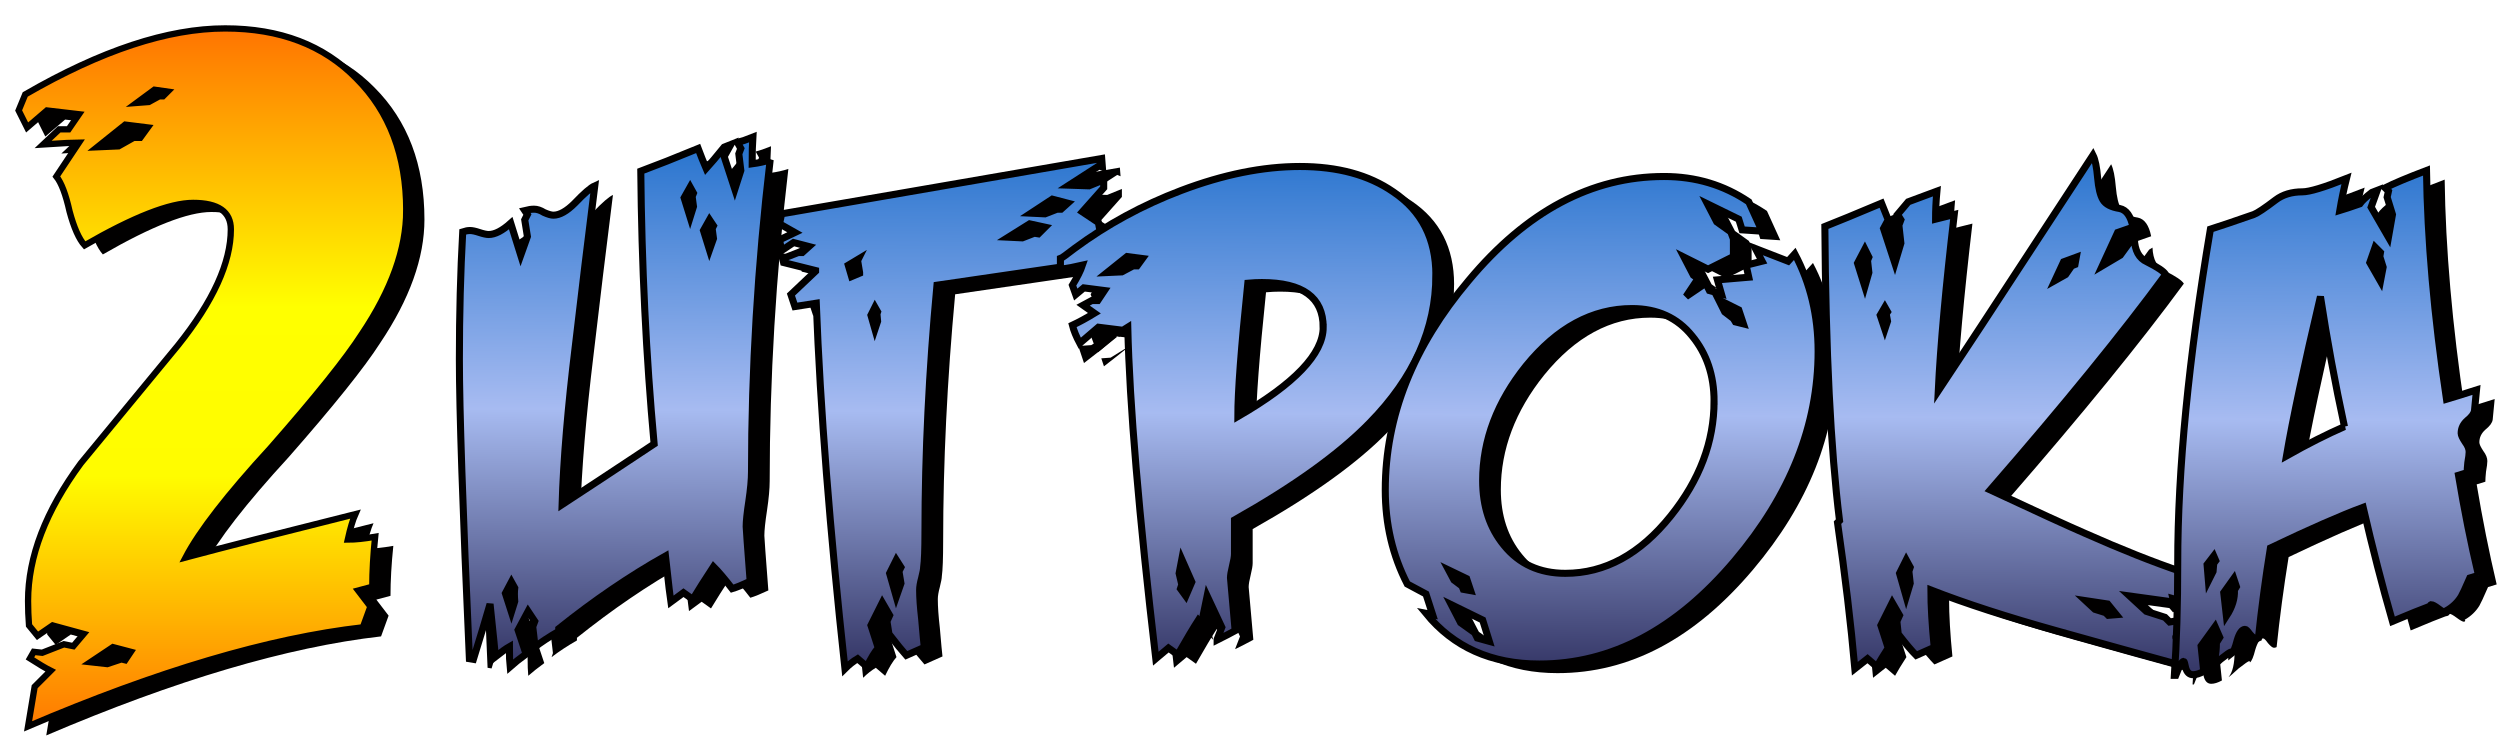
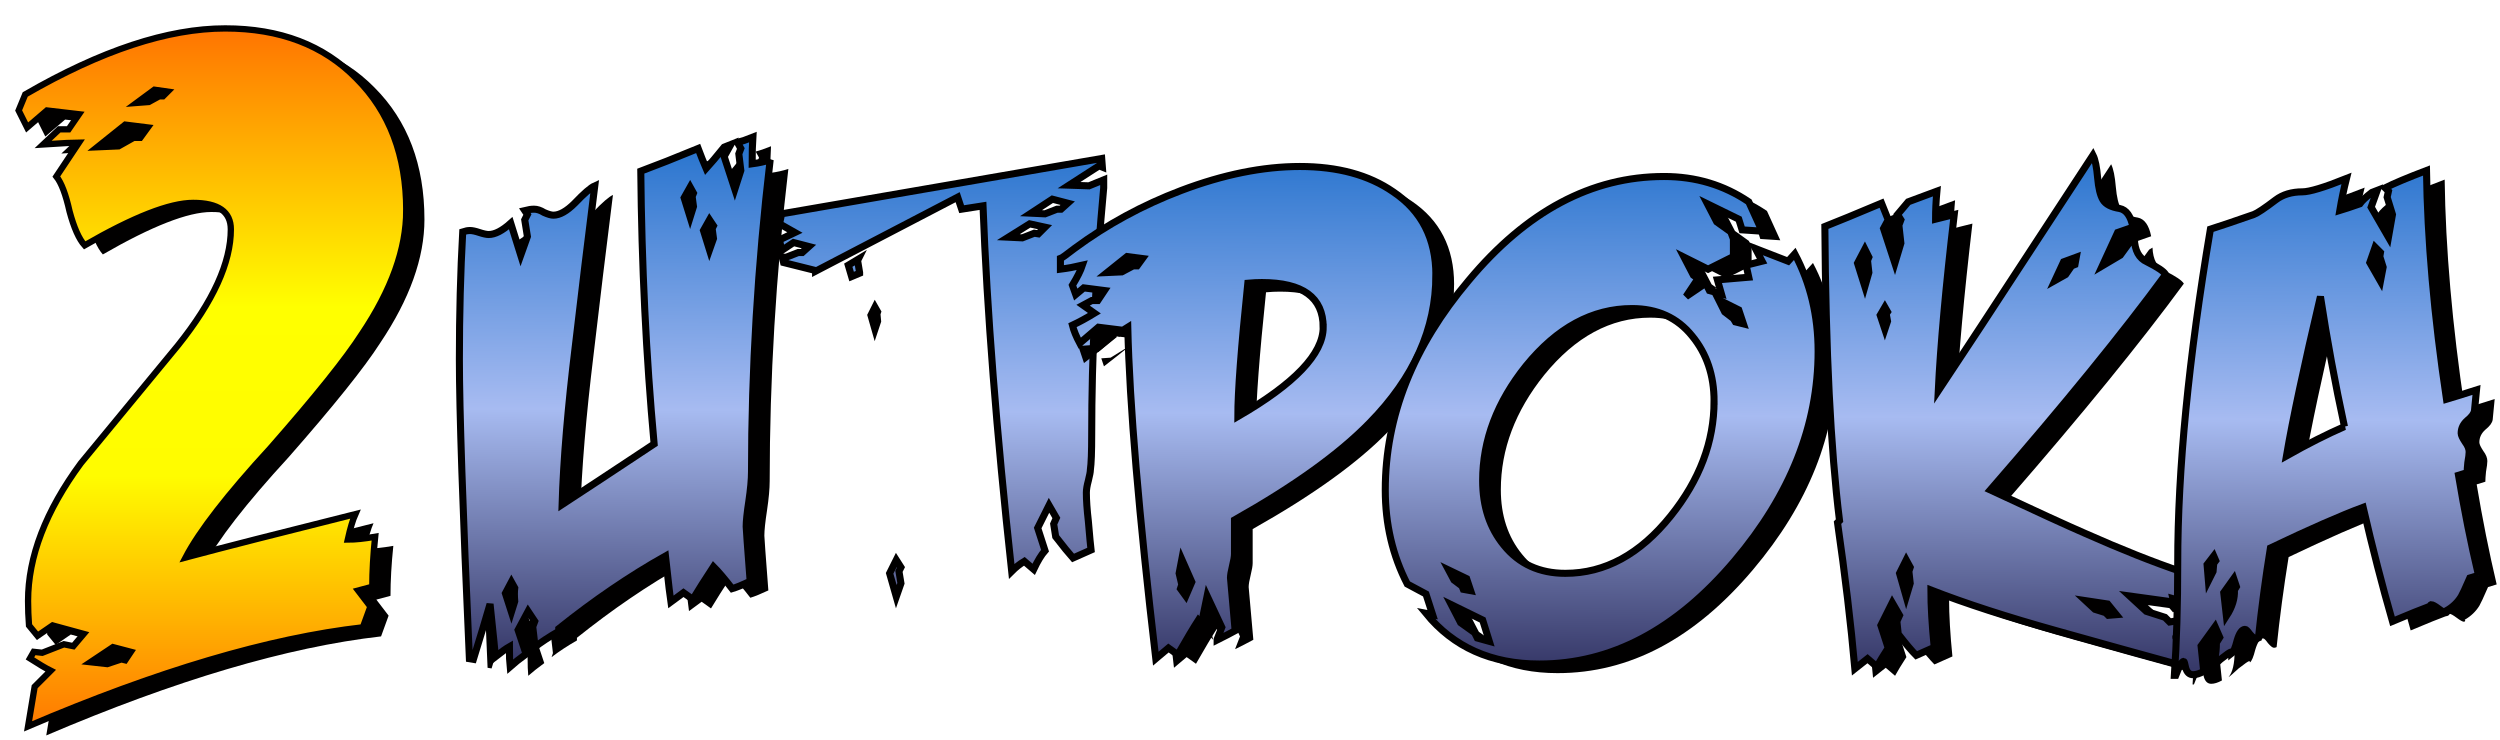
<svg xmlns="http://www.w3.org/2000/svg" xmlns:ns1="http://sodipodi.sourceforge.net/DTD/sodipodi-0.dtd" xmlns:ns2="http://www.inkscape.org/namespaces/inkscape" xmlns:xlink="http://www.w3.org/1999/xlink" height="162.671" viewBox="0 0 494.81 146.405" width="549.789" version="1.1" id="svg82" ns1:docname="auto-at2players-ru.svg" ns2:version="1.2 (dc2aedaf03, 2022-05-15)">
  <defs id="defs86">
    <linearGradient id="linearGradient1102" gradientUnits="userSpaceOnUse" x1="336.991" x2="336.991" y1="161.47" y2="57.732">
      <stop offset="0" stop-color="#373969" id="stop1096" />
      <stop offset="0.471" stop-color="#a7bbf1" id="stop1098" />
      <stop offset="1" stop-color="#2170cc" id="stop1100" />
    </linearGradient>
    <linearGradient ns2:collect="always" xlink:href="#linearGradient1102" id="linearGradient1094" x1="304.411" y1="145.737" x2="304.98" y2="52.269" gradientUnits="userSpaceOnUse" gradientTransform="matrix(1.118,0,0,1.118,-40.379,-6.824)" />
    <linearGradient ns2:collect="always" xlink:href="#linearGradient1102" id="linearGradient1828" gradientUnits="userSpaceOnUse" gradientTransform="matrix(1.118,0,0,1.118,-40.379,-6.824)" x1="304.411" y1="145.737" x2="304.98" y2="52.269" />
    <linearGradient ns2:collect="always" xlink:href="#linearGradient1102" id="linearGradient1830" gradientUnits="userSpaceOnUse" gradientTransform="matrix(1.118,0,0,1.118,-40.379,-6.824)" x1="304.411" y1="145.737" x2="304.98" y2="52.269" />
    <linearGradient ns2:collect="always" xlink:href="#linearGradient1102" id="linearGradient1832" gradientUnits="userSpaceOnUse" gradientTransform="matrix(1.118,0,0,1.118,-40.379,-6.824)" x1="304.411" y1="145.737" x2="304.98" y2="52.269" />
    <linearGradient ns2:collect="always" xlink:href="#linearGradient1102" id="linearGradient1834" gradientUnits="userSpaceOnUse" gradientTransform="matrix(1.118,0,0,1.118,-40.379,-6.824)" x1="304.411" y1="145.737" x2="304.98" y2="52.269" />
    <linearGradient ns2:collect="always" xlink:href="#linearGradient1102" id="linearGradient1836" gradientUnits="userSpaceOnUse" gradientTransform="matrix(1.118,0,0,1.118,-40.379,-6.824)" x1="304.411" y1="145.737" x2="304.98" y2="52.269" />
    <linearGradient ns2:collect="always" xlink:href="#linearGradient1102" id="linearGradient1838" gradientUnits="userSpaceOnUse" gradientTransform="matrix(1.118,0,0,1.118,-40.379,-6.824)" x1="304.411" y1="145.737" x2="304.98" y2="52.269" />
    <linearGradient ns2:collect="always" xlink:href="#a" id="linearGradient1840" gradientUnits="userSpaceOnUse" x1="336.991" y1="161.47" x2="336.991" y2="57.732" />
  </defs>
  <ns1:namedview id="namedview84" pagecolor="#505050" bordercolor="#ffffff" borderopacity="1" ns2:showpageshadow="0" ns2:pageopacity="0" ns2:pagecheckerboard="1" ns2:deskcolor="#505050" showgrid="false" ns2:zoom="2.0182771" ns2:cx="85.964411" ns2:cy="73.825345" ns2:window-width="1920" ns2:window-height="1017" ns2:window-x="-8" ns2:window-y="-8" ns2:window-maximized="1" ns2:current-layer="svg82" />
  <linearGradient id="a" gradientUnits="userSpaceOnUse" x1="336.991" x2="336.991" y1="161.47" y2="57.732">
    <stop offset="0" stop-color="#373969" id="stop2" />
    <stop offset=".437" stop-color="#a7bbf1" id="stop4" />
    <stop offset="1" stop-color="#2170cc" id="stop6" />
  </linearGradient>
  <filter id="b" color-interpolation-filters="sRGB" height="1.062" width="1.011" x="-0.002" y="-0.01">
    <feGaussianBlur in="SourceGraphic" result="blur" stdDeviation=".926" id="feGaussianBlur9" />
    <feDiffuseLighting result="diffuse" surfaceScale="10" id="feDiffuseLighting13">
      <feDistantLight azimuth="236" elevation="13" id="feDistantLight11" />
    </feDiffuseLighting>
    <feComposite in="diffuse" in2="diffuse" k1="1" operator="arithmetic" result="composite1" id="feComposite15" k2="0" k3="0" k4="0" />
    <feComposite in="composite1" in2="SourceGraphic" k1="1" k3="1" operator="arithmetic" result="fbSourceGraphic" id="feComposite17" k2="0" k4="0" />
    <feColorMatrix in="fbSourceGraphic" result="fbSourceGraphicAlpha" values="0 0 0 -1 0 0 0 0 -1 0 0 0 0 -1 0 0 0 0 1 0" id="feColorMatrix19" />
    <feFlood result="flood" id="feFlood21" />
    <feComposite in="flood" in2="fbSourceGraphic" operator="in" result="composite1" id="feComposite23" />
    <feGaussianBlur in="composite1" result="blur" id="feGaussianBlur25" />
    <feOffset dx="3" dy="5" result="offset" id="feOffset27" />
    <feComposite in="fbSourceGraphic" in2="offset" result="composite2" id="feComposite29" />
  </filter>
  <filter id="d" color-interpolation-filters="sRGB" height="1.047" width="1.054" x="-0.009" y="-0.005">
    <feGaussianBlur in="SourceGraphic" result="blur" stdDeviation=".926" id="feGaussianBlur32" />
    <feDiffuseLighting result="diffuse" surfaceScale="10" id="feDiffuseLighting36">
      <feDistantLight azimuth="236" elevation="13" id="feDistantLight34" />
    </feDiffuseLighting>
    <feComposite in="diffuse" in2="diffuse" k1="1" operator="arithmetic" result="composite1" id="feComposite38" k2="0" k3="0" k4="0" />
    <feComposite in="composite1" in2="SourceGraphic" k1="1" k3="1" operator="arithmetic" result="fbSourceGraphic" id="feComposite40" k2="0" k4="0" />
    <feColorMatrix in="fbSourceGraphic" result="fbSourceGraphicAlpha" values="0 0 0 -1 0 0 0 0 -1 0 0 0 0 -1 0 0 0 0 1 0" id="feColorMatrix42" />
    <feFlood result="flood" id="feFlood44" />
    <feComposite in="flood" in2="fbSourceGraphic" operator="in" result="composite1" id="feComposite46" />
    <feGaussianBlur in="composite1" result="blur" id="feGaussianBlur48" />
    <feOffset dx="3" dy="5" result="offset" id="feOffset50" />
    <feComposite in="fbSourceGraphic" in2="offset" result="composite2" id="feComposite52" />
  </filter>
  <linearGradient id="c" gradientUnits="userSpaceOnUse" x1="46.776" x2="46.776" y1="168.274" y2="30.929">
    <stop offset="0" stop-color="#ff7a01" id="stop55" />
    <stop offset=".359" stop-color="#fffc00" id="stop57" />
    <stop offset=".603" stop-color="#ff0" id="stop59" />
    <stop offset="1" stop-color="#ff7501" id="stop61" />
  </linearGradient>
  <g stroke="#010000" stroke-width="1.25" id="g80" transform="translate(1.437,-0.422)" style="fill:#010000;fill-opacity:1;stroke:none">
    <g fill="url(#a)" filter="url(#b)" transform="translate(1.075,-27.52)" id="g76" style="display:inline;fill:#010000;fill-opacity:1;fill-rule:evenodd;stroke:none">
      <g aria-label="Игрока" id="text446" style="font-size:135.173px;line-height:1.25;font-family:'Feast of Flesh BB(RUS BY LYAJKA';-inkscape-font-specification:'Feast of Flesh BB(RUS BY LYAJKA';letter-spacing:4.5px;display:inline;fill:#010000;fill-opacity:1;fill-rule:evenodd;stroke:none">
        <path d="m 150.523,56.375 q -3.696,31.417 -3.696,61.778 0,2.244 -0.528,5.808 -0.528,3.432 -0.528,5.016 0,0.528 0.792,10.824 -2.244,1.056 -3.564,1.452 -2.244,-2.904 -3.696,-4.356 -2.508,3.828 -4.092,6.468 l -1.848,-1.32 -2.508,1.848 q -0.132,-0.792 -1.056,-9.108 -10.56,5.94 -21.121,14.389 v 0.528 q -2.772,1.584 -5.016,3.3 l 0.264,-0.792 -0.396,-3.432 0.396,-1.056 -1.32,-1.98 -1.98,3.696 1.584,4.752 q -1.98,1.452 -3.168,2.508 -0.132,-1.188 -0.132,-3.96 -0.924,0.528 -2.772,1.98 0,-0.396 -1.056,-10.428 -1.056,3.696 -3.3,10.956 l -0.792,-0.132 q -1.98,-44.354 -1.98,-59.27 0,-13.332 0.66,-25.213 0.792,-0.264 1.452,-0.264 0.66,0 1.848,0.396 1.188,0.396 1.848,0.396 1.848,0 4.356,-2.244 l 1.98,6.336 1.32,-3.696 -0.528,-3.3 0.528,-1.056 -0.528,-0.792 q 1.056,-0.264 1.848,-0.264 0.924,0 1.98,0.66 1.188,0.528 1.848,0.528 1.848,0 4.224,-2.376 2.772,-2.904 3.96,-3.432 -1.98,15.709 -3.828,31.549 -2.244,18.349 -2.64,31.549 6.072,-3.96 18.217,-12.012 -2.376,-26.005 -2.64,-53.99 4.62,-1.716 11.352,-4.488 0.792,2.112 1.584,3.96 1.32,-1.452 3.564,-4.224 l 1.32,-0.528 -1.32,2.376 2.112,6.468 1.188,-3.696 -0.396,-3.3 0.396,-1.056 -0.66,-1.188 q 1.056,-0.264 3.036,-1.056 -0.132,1.98 -0.132,5.28 1.98,-0.264 3.564,-0.792 z m -15.181,9.24 -0.264,-1.98 0.264,-0.66 -0.66,-1.188 -1.188,2.112 1.188,3.828 z m 3.96,6.336 -0.264,-1.98 0.264,-0.528 -0.792,-1.188 -1.188,2.112 1.188,3.828 z m -39.337,71.811 q -0.132,-1.584 0,-2.64 l -0.66,-1.188 -1.188,2.244 1.188,3.696 z" id="path1755" style="fill:#010000;fill-opacity:1;fill-rule:evenodd;stroke:none" />
-         <path d="m 168.224,78.816 v -0.132 l -0.396,-2.376 0.132,-0.264 -1.98,1.188 0.66,2.244 z m 35.377,-7.788 1.32,-1.32 -3.036,-0.66 -4.224,2.64 2.772,0.132 2.376,-0.924 z m 4.488,-4.884 1.32,-1.188 -3.036,-0.792 -4.224,2.772 2.772,0.132 2.376,-0.924 z m -31.681,74.055 -0.396,-2.376 0.396,-0.792 -0.924,-1.452 -1.32,2.64 1.32,4.62 z m -4.62,-51.878 -0.132,-1.452 0.132,-0.396 -0.528,-0.924 -0.792,1.584 0.792,2.772 z M 159.511,78.42 v -0.132 l -6.336,-1.584 -0.264,-1.056 h 0.792 l 2.376,-0.924 h 0.792 l 1.32,-1.188 -3.036,-0.792 -2.376,1.584 -0.396,-2.112 3.036,-1.452 -3.036,-1.716 0.396,-1.98 63.362,-10.956 0.132,1.716 -0.66,-0.264 -5.94,3.828 3.96,0.132 2.904,-1.188 v 1.584 l -4.224,4.752 3.168,2.112 1.452,7.524 -33.397,4.884 q -2.376,25.477 -2.376,48.842 0,5.148 -0.264,6.996 0,0.528 -0.396,2.112 -0.396,1.452 -0.396,2.376 0,2.244 0.396,5.676 0.396,4.62 0.528,5.676 -1.188,0.528 -3.564,1.584 -1.188,-1.32 -3.432,-4.224 l -0.396,-2.508 0.528,-1.188 -1.452,-2.508 -2.244,4.488 1.452,4.488 q -1.056,1.188 -2.244,3.696 l -1.848,-1.584 q -1.32,0.792 -2.508,1.98 -4.488,-41.186 -5.676,-72.339 l -4.224,0.66 -0.792,-2.376 z" id="path1757" style="fill:#010000;fill-opacity:1;fill-rule:evenodd;stroke:none" />
        <path d="m 282.288,79.212 q 0,-10.824 -8.448,-16.501 -7.26,-5.016 -18.481,-5.016 -10.956,0 -23.497,4.752 -11.484,4.356 -21.121,11.484 -2.376,1.848 -2.772,1.98 v 2.112 q 2.112,-0.264 4.356,-0.792 -0.528,1.584 -1.98,3.96 l 0.66,1.848 1.584,-1.32 4.092,0.528 -1.32,1.98 h -1.188 l -1.716,0.924 2.244,1.584 q -2.376,1.452 -4.356,2.376 0.396,1.584 1.452,3.564 l 3.696,-3.168 4.224,0.528 -0.528,0.792 2.112,-1.32 q 0.528,22.837 5.544,65.606 l 2.508,-2.112 1.848,1.32 q 2.64,-4.62 4.092,-6.864 l 1.584,1.584 -0.66,-2.508 0.792,-3.828 2.904,6.204 -0.924,2.376 v 0.132 q 2.376,-1.188 3.564,-1.848 -0.924,-10.296 -0.924,-10.428 0,-0.792 0.396,-2.376 0.396,-1.584 0.396,-2.376 v -6.732 q 17.821,-10.032 26.797,-19.273 13.068,-13.332 13.068,-29.173 z m -65.21,12.804 -2.772,1.716 -1.848,0.132 0.528,1.584 q 2.904,-2.244 4.356,-3.432 z m 42.902,-2.508 q 0,7.92 -16.897,17.689 0,-7.392 1.98,-26.401 1.452,-0.132 2.772,-0.132 12.144,0 12.144,8.844 z M 223.15,77.364 h -0.792 l -2.244,1.188 -2.904,0.132 3.96,-3.168 3.036,0.396 z m 9.636,65.342 -1.056,-1.452 0.264,-0.792 -0.528,-2.244 0.528,-2.772 1.98,4.488 z" id="path1759" style="fill:#010000;fill-opacity:1;fill-rule:evenodd;stroke:none" />
        <path d="m 357.938,94.261 q 0,21.913 -16.501,41.45 -17.293,20.461 -38.677,20.461 -14.257,0 -22.441,-10.032 l 1.32,0.264 -1.32,-4.092 -3.696,-1.98 q -4.356,-8.448 -4.356,-18.613 0,-21.913 16.501,-41.45 17.161,-20.593 38.677,-20.593 9.372,0 16.765,5.016 l 2.64,5.808 -3.96,-0.264 -0.66,-2.112 -6.204,-3.036 1.848,3.564 2.772,1.98 0.396,1.056 h 0.132 v 3.828 l -5.016,2.508 -4.752,-2.376 1.848,3.564 0.924,0.66 -2.376,3.564 3.696,-2.508 0.396,0.264 0.528,1.056 2.376,0.66 -0.792,-2.772 6.204,-0.528 -0.528,-2.376 3.168,-0.792 -1.32,-2.508 6.468,2.508 1.32,-1.452 q 4.62,8.712 4.62,19.273 z m -14.785,-5.412 -0.924,-2.772 -3.96,-1.98 1.188,2.376 1.716,1.32 0.396,0.66 z m -5.808,15.313 q 0,-7.656 -4.356,-12.936 -4.356,-5.412 -11.88,-5.412 -11.748,0 -20.989,11.352 -8.58,10.692 -8.58,22.705 0,7.656 4.224,12.804 4.488,5.544 12.144,5.544 11.748,0 20.857,-11.352 8.58,-10.692 8.58,-22.705 z m -48.182,37.489 -0.792,-2.376 -3.564,-1.716 1.056,1.98 1.584,1.188 0.264,0.66 z m 3.696,10.032 -1.32,-4.224 -6.204,-3.036 1.848,3.564 2.772,1.98 0.528,1.056 z" id="path1761" style="fill:#010000;fill-opacity:1;fill-rule:evenodd;stroke:none" />
        <path d="m 430.553,143.894 -2.376,-0.66 0.528,2.244 -1.452,-1.716 -7.656,-1.056 3.3,3.036 3.696,1.188 0.924,0.924 1.584,-0.264 0.66,3.432 q -0.66,-0.264 -0.924,-0.264 -0.264,0 0.132,0.528 1.32,1.32 1.32,1.452 0,0 -0.924,-0.264 l 0.924,4.092 q -12.54,-3.432 -25.213,-6.996 -14.653,-4.092 -24.817,-8.052 0,4.752 0.66,11.352 l -3.564,1.584 q -1.32,-1.32 -3.564,-4.224 l -0.264,-2.508 0.528,-1.188 -1.452,-2.508 -2.244,4.488 1.452,4.488 q -1.452,2.244 -2.244,3.696 l -1.848,-1.584 -2.508,1.98 q -1.188,-13.332 -3.432,-28.909 l 0.396,-0.396 q -2.64,-21.253 -2.904,-58.214 3.696,-1.452 11.22,-4.62 l 1.32,3.3 -0.924,1.716 2.244,6.864 1.188,-3.96 -0.396,-3.564 0.396,-1.056 -0.66,-1.056 2.112,-2.508 q 3.564,-1.32 5.676,-2.112 -0.264,2.904 -0.264,5.544 l 3.696,-0.924 q -2.508,21.385 -3.168,34.981 1.716,-2.508 30.625,-46.73 0.66,1.32 0.924,4.488 0.264,3.036 1.056,4.356 0.792,1.32 3.3,1.716 1.98,0.396 2.64,3.696 l -3.036,1.056 -3.036,6.6 3.564,-2.112 2.112,-2.904 0.66,-0.396 q 0.132,3.564 2.508,4.62 3.168,1.584 3.696,2.508 -12.672,17.293 -34.717,42.638 13.861,6.468 18.745,8.58 10.692,4.752 19.273,7.656 0,3.3 0.528,5.94 z m -21.517,-68.247 -2.508,0.924 -1.716,3.696 2.112,-1.188 1.188,-1.716 0.66,-0.264 z m -41.054,3.036 -0.264,-2.376 0.264,-0.66 -0.792,-1.584 -1.452,2.772 1.452,4.62 z m 3.696,9.636 -0.264,-1.452 0.264,-0.396 -0.528,-0.924 -0.924,1.584 0.924,2.772 z m 45.278,58.082 -1.716,-2.112 -4.356,-0.66 1.848,1.716 2.112,0.66 0.528,0.528 z m -40.79,-6.204 -0.264,-2.376 0.264,-0.792 -0.792,-1.452 -1.32,2.64 1.32,4.62 z" id="path1763" style="fill:#010000;fill-opacity:1;fill-rule:evenodd;stroke:none" />
        <path d="m 488.647,138.614 -1.716,0.528 q -1.32,3.036 -1.716,3.696 -1.056,1.716 -2.904,2.772 0.264,0.264 -0.132,0.396 -0.396,0 -1.452,-0.792 -1.056,-0.792 -1.452,-0.792 -0.264,0.132 -0.132,0.264 -2.508,0.924 -7.524,3.036 -3.036,-10.56 -5.808,-22.573 -6.732,2.508 -18.349,8.052 -1.452,8.976 -2.376,17.821 -0.264,0.132 -0.528,0.132 -0.396,0 -1.188,-0.924 -0.66,-0.924 -0.924,-0.924 -0.924,0 -1.584,2.244 -0.528,2.112 -1.056,2.508 0,-0.264 -0.132,-0.264 -0.264,0 -2.112,1.452 -1.716,1.584 -1.98,1.716 1.188,-1.452 1.188,-5.016 l 0.66,-1.056 -0.924,-2.112 -2.772,3.828 0.528,5.016 q -1.188,0.66 -2.112,0.66 -1.056,0 -1.452,-1.32 -0.264,-1.32 -0.396,-1.32 -0.528,0 -1.584,2.772 h -0.264 q 0.66,-9.768 0.66,-22.177 0,-27.721 6.468,-66.134 2.904,-0.924 8.58,-2.904 1.056,-0.396 4.356,-2.904 2.112,-1.584 5.28,-1.584 2.112,0 8.712,-2.64 -0.792,3.168 -1.32,6.336 1.32,-0.396 3.96,-1.32 0.66,-0.924 2.376,-2.244 0.396,-0.132 1.056,-0.396 l -1.188,3.3 3.432,5.94 0.792,-4.488 -1.056,-3.432 0.264,-1.188 -0.66,-0.66 q 2.64,-1.32 8.184,-3.432 0.264,20.461 3.96,45.278 2.244,-0.66 5.94,-1.848 -0.132,1.32 -0.396,4.092 -0.132,0.924 -1.452,1.98 -1.188,1.056 -1.188,2.508 0,0.528 0.792,1.716 0.792,1.056 0.792,1.98 0,0.66 -0.264,2.112 -0.132,1.32 -0.132,1.98 l -1.716,0.528 q 1.716,10.296 3.96,19.801 z m -18.877,-60.986 -0.66,-2.112 0.132,-0.792 -1.056,-1.056 -1.056,3.036 2.112,3.696 z m -7.656,31.549 q -2.772,-12.804 -4.752,-25.741 -4.884,20.725 -6.732,31.549 6.336,-3.564 11.484,-5.808 z m -25.477,26.533 -0.396,-0.924 -1.32,1.716 0.264,3.168 0.924,-1.848 0.132,-1.584 z m 4.092,5.148 -0.528,-1.584 -1.98,2.772 0.528,4.62 q 1.716,-2.64 1.584,-5.148 z" id="path1765" style="fill:#010000;fill-opacity:1;fill-rule:evenodd;stroke:none" />
      </g>
    </g>
    <path d="m 78.494,66.394 q 0,11.387 -8.774,24.454 -4.666,7.28 -18.106,22.586 -12.694,13.814 -16.8,21.654 11.2,-2.987 33.6,-8.587 -0.747,1.68 -1.494,5.04 2.24,0 5.414,-0.56 -0.56,5.413 -0.56,9.893 l -2.8,0.747 2.426,3.173 -1.493,4.107 q -27.813,3.174 -66.267,19.6 l 1.307,-7.84 3.173,-3.173 q -1.493,-0.747 -4.107,-2.427 l 0.747,-1.306 1.68,0.186 4.293,-1.68 1.867,0.374 2.053,-2.427 -6.16,-1.68 -2.986,2.053 -1.68,-2.053 q -0.187,-2.427 -0.187,-4.854 0,-13.066 10.453,-27.253 9.52,-11.573 19.227,-23.333 10.454,-13.067 10.454,-22.96 0,-5.227 -7.467,-5.227 -6.907,0 -21.467,8.4 -1.68,-1.867 -2.987,-6.72 -1.12,-5.04 -2.613,-6.907 l 4.48,-6.72 q -1.307,0 -7.093,0.374 L 9.8,50.34 h 1.867 l 2.053,-2.987 -6.347,-0.746 -3.92,3.36 -1.68,-3.36 1.307,-3.174 q 22.587,-13.066 39.574,-13.066 16.24,0 25.946,9.893 9.894,9.893 9.894,26.133 z m -47.227,-23.52 -2.614,-0.373 -3.546,2.613 2.426,-0.186 2.054,-1.12 h 0.746 z m -3.92,7.094 -4.48,-0.56 -5.6,4.48 4.293,-0.187 2.987,-1.68 h 1.306 z m -3.36,103.787 -3.547,-0.934 -4.48,2.987 3.36,0.373 2.8,-0.933 0.747,0.187 z" fill="url(#c)" filter="url(#d)" transform="translate(1.075,-27.52)" id="path78" style="display:inline;fill:#010000;fill-opacity:1;fill-rule:evenodd;stroke:none" />
  </g>
  <g stroke="#010000" stroke-width="1.25" id="g888" transform="translate(-2.163,-2.222)" style="display:inline">
    <g fill="url(#a)" filter="url(#b)" transform="translate(1.075,-27.52)" id="g884" style="display:inline;fill:url(#linearGradient1840);stroke-width:1.25;stroke-dasharray:none">
      <g aria-label="Игрока" id="g882" style="font-size:135.173px;line-height:1.25;font-family:'Feast of Flesh BB(RUS BY LYAJKA';-inkscape-font-specification:'Feast of Flesh BB(RUS BY LYAJKA';letter-spacing:4.5px;display:inline;fill:url(#linearGradient1094);stroke-width:1.397">
        <path d="m 150.523,56.375 q -3.696,31.417 -3.696,61.778 0,2.244 -0.528,5.808 -0.528,3.432 -0.528,5.016 0,0.528 0.792,10.824 -2.244,1.056 -3.564,1.452 -2.244,-2.904 -3.696,-4.356 -2.508,3.828 -4.092,6.468 l -1.848,-1.32 -2.508,1.848 q -0.132,-0.792 -1.056,-9.108 -10.56,5.94 -21.121,14.389 v 0.528 q -2.772,1.584 -5.016,3.3 l 0.264,-0.792 -0.396,-3.432 0.396,-1.056 -1.32,-1.98 -1.98,3.696 1.584,4.752 q -1.98,1.452 -3.168,2.508 -0.132,-1.188 -0.132,-3.96 -0.924,0.528 -2.772,1.98 0,-0.396 -1.056,-10.428 -1.056,3.696 -3.3,10.956 l -0.792,-0.132 q -1.98,-44.354 -1.98,-59.27 0,-13.332 0.66,-25.213 0.792,-0.264 1.452,-0.264 0.66,0 1.848,0.396 1.188,0.396 1.848,0.396 1.848,0 4.356,-2.244 l 1.98,6.336 1.32,-3.696 -0.528,-3.3 0.528,-1.056 -0.528,-0.792 q 1.056,-0.264 1.848,-0.264 0.924,0 1.98,0.66 1.188,0.528 1.848,0.528 1.848,0 4.224,-2.376 2.772,-2.904 3.96,-3.432 -1.98,15.709 -3.828,31.549 -2.244,18.349 -2.64,31.549 6.072,-3.96 18.217,-12.012 -2.376,-26.005 -2.64,-53.99 4.62,-1.716 11.352,-4.488 0.792,2.112 1.584,3.96 1.32,-1.452 3.564,-4.224 l 1.32,-0.528 -1.32,2.376 2.112,6.468 1.188,-3.696 -0.396,-3.3 0.396,-1.056 -0.66,-1.188 q 1.056,-0.264 3.036,-1.056 -0.132,1.98 -0.132,5.28 1.98,-0.264 3.564,-0.792 z m -15.181,9.24 -0.264,-1.98 0.264,-0.66 -0.66,-1.188 -1.188,2.112 1.188,3.828 z m 3.96,6.336 -0.264,-1.98 0.264,-0.528 -0.792,-1.188 -1.188,2.112 1.188,3.828 z m -39.337,71.811 q -0.132,-1.584 0,-2.64 l -0.66,-1.188 -1.188,2.244 1.188,3.696 z" id="path870" style="fill:url(#linearGradient1828)" />
-         <path d="m 168.224,78.816 v -0.132 l -0.396,-2.376 0.132,-0.264 -1.98,1.188 0.66,2.244 z m 35.377,-7.788 1.32,-1.32 -3.036,-0.66 -4.224,2.64 2.772,0.132 2.376,-0.924 z m 4.488,-4.884 1.32,-1.188 -3.036,-0.792 -4.224,2.772 2.772,0.132 2.376,-0.924 z m -31.681,74.055 -0.396,-2.376 0.396,-0.792 -0.924,-1.452 -1.32,2.64 1.32,4.62 z m -4.62,-51.878 -0.132,-1.452 0.132,-0.396 -0.528,-0.924 -0.792,1.584 0.792,2.772 z M 159.511,78.42 v -0.132 l -6.336,-1.584 -0.264,-1.056 h 0.792 l 2.376,-0.924 h 0.792 l 1.32,-1.188 -3.036,-0.792 -2.376,1.584 -0.396,-2.112 3.036,-1.452 -3.036,-1.716 0.396,-1.98 63.362,-10.956 0.132,1.716 -0.66,-0.264 -5.94,3.828 3.96,0.132 2.904,-1.188 v 1.584 l -4.224,4.752 3.168,2.112 1.452,7.524 -33.397,4.884 q -2.376,25.477 -2.376,48.842 0,5.148 -0.264,6.996 0,0.528 -0.396,2.112 -0.396,1.452 -0.396,2.376 0,2.244 0.396,5.676 0.396,4.62 0.528,5.676 -1.188,0.528 -3.564,1.584 -1.188,-1.32 -3.432,-4.224 l -0.396,-2.508 0.528,-1.188 -1.452,-2.508 -2.244,4.488 1.452,4.488 q -1.056,1.188 -2.244,3.696 l -1.848,-1.584 q -1.32,0.792 -2.508,1.98 -4.488,-41.186 -5.676,-72.339 l -4.224,0.66 -0.792,-2.376 z" id="path872" style="fill:url(#linearGradient1830)" />
+         <path d="m 168.224,78.816 v -0.132 l -0.396,-2.376 0.132,-0.264 -1.98,1.188 0.66,2.244 z m 35.377,-7.788 1.32,-1.32 -3.036,-0.66 -4.224,2.64 2.772,0.132 2.376,-0.924 z m 4.488,-4.884 1.32,-1.188 -3.036,-0.792 -4.224,2.772 2.772,0.132 2.376,-0.924 z m -31.681,74.055 -0.396,-2.376 0.396,-0.792 -0.924,-1.452 -1.32,2.64 1.32,4.62 z m -4.62,-51.878 -0.132,-1.452 0.132,-0.396 -0.528,-0.924 -0.792,1.584 0.792,2.772 z M 159.511,78.42 v -0.132 l -6.336,-1.584 -0.264,-1.056 h 0.792 l 2.376,-0.924 h 0.792 l 1.32,-1.188 -3.036,-0.792 -2.376,1.584 -0.396,-2.112 3.036,-1.452 -3.036,-1.716 0.396,-1.98 63.362,-10.956 0.132,1.716 -0.66,-0.264 -5.94,3.828 3.96,0.132 2.904,-1.188 v 1.584 q -2.376,25.477 -2.376,48.842 0,5.148 -0.264,6.996 0,0.528 -0.396,2.112 -0.396,1.452 -0.396,2.376 0,2.244 0.396,5.676 0.396,4.62 0.528,5.676 -1.188,0.528 -3.564,1.584 -1.188,-1.32 -3.432,-4.224 l -0.396,-2.508 0.528,-1.188 -1.452,-2.508 -2.244,4.488 1.452,4.488 q -1.056,1.188 -2.244,3.696 l -1.848,-1.584 q -1.32,0.792 -2.508,1.98 -4.488,-41.186 -5.676,-72.339 l -4.224,0.66 -0.792,-2.376 z" id="path872" style="fill:url(#linearGradient1830)" />
        <path d="m 282.288,79.212 q 0,-10.824 -8.448,-16.501 -7.26,-5.016 -18.481,-5.016 -10.956,0 -23.497,4.752 -11.484,4.356 -21.121,11.484 -2.376,1.848 -2.772,1.98 v 2.112 q 2.112,-0.264 4.356,-0.792 -0.528,1.584 -1.98,3.96 l 0.66,1.848 1.584,-1.32 4.092,0.528 -1.32,1.98 h -1.188 l -1.716,0.924 2.244,1.584 q -2.376,1.452 -4.356,2.376 0.396,1.584 1.452,3.564 l 3.696,-3.168 4.224,0.528 -0.528,0.792 2.112,-1.32 q 0.528,22.837 5.544,65.606 l 2.508,-2.112 1.848,1.32 q 2.64,-4.62 4.092,-6.864 l 1.584,1.584 -0.66,-2.508 0.792,-3.828 2.904,6.204 -0.924,2.376 v 0.132 q 2.376,-1.188 3.564,-1.848 -0.924,-10.296 -0.924,-10.428 0,-0.792 0.396,-2.376 0.396,-1.584 0.396,-2.376 v -6.732 q 17.821,-10.032 26.797,-19.273 13.068,-13.332 13.068,-29.173 z m -65.21,12.804 -2.772,1.716 -1.848,0.132 0.528,1.584 q 2.904,-2.244 4.356,-3.432 z m 42.902,-2.508 q 0,7.92 -16.897,17.689 0,-7.392 1.98,-26.401 1.452,-0.132 2.772,-0.132 12.144,0 12.144,8.844 z M 223.15,77.364 h -0.792 l -2.244,1.188 -2.904,0.132 3.96,-3.168 3.036,0.396 z m 9.636,65.342 -1.056,-1.452 0.264,-0.792 -0.528,-2.244 0.528,-2.772 1.98,4.488 z" id="path874" style="fill:url(#linearGradient1832)" />
        <path d="m 357.938,94.261 q 0,21.913 -16.501,41.45 -17.293,20.461 -38.677,20.461 -14.257,0 -22.441,-10.032 l 1.32,0.264 -1.32,-4.092 -3.696,-1.98 q -4.356,-8.448 -4.356,-18.613 0,-21.913 16.501,-41.45 17.161,-20.593 38.677,-20.593 9.372,0 16.765,5.016 l 2.64,5.808 -3.96,-0.264 -0.66,-2.112 -6.204,-3.036 1.848,3.564 2.772,1.98 0.396,1.056 h 0.132 v 3.828 l -5.016,2.508 -4.752,-2.376 1.848,3.564 0.924,0.66 -2.376,3.564 3.696,-2.508 0.396,0.264 0.528,1.056 2.376,0.66 -0.792,-2.772 6.204,-0.528 -0.528,-2.376 3.168,-0.792 -1.32,-2.508 6.468,2.508 1.32,-1.452 q 4.62,8.712 4.62,19.273 z m -14.785,-5.412 -0.924,-2.772 -3.96,-1.98 1.188,2.376 1.716,1.32 0.396,0.66 z m -5.808,15.313 q 0,-7.656 -4.356,-12.936 -4.356,-5.412 -11.88,-5.412 -11.748,0 -20.989,11.352 -8.58,10.692 -8.58,22.705 0,7.656 4.224,12.804 4.488,5.544 12.144,5.544 11.748,0 20.857,-11.352 8.58,-10.692 8.58,-22.705 z m -48.182,37.489 -0.792,-2.376 -3.564,-1.716 1.056,1.98 1.584,1.188 0.264,0.66 z m 3.696,10.032 -1.32,-4.224 -6.204,-3.036 1.848,3.564 2.772,1.98 0.528,1.056 z" id="path876" style="fill:url(#linearGradient1834)" />
        <path d="m 430.553,143.894 -2.376,-0.66 0.528,2.244 -1.452,-1.716 -7.656,-1.056 3.3,3.036 3.696,1.188 0.924,0.924 1.584,-0.264 0.66,3.432 q -0.66,-0.264 -0.924,-0.264 -0.264,0 0.132,0.528 1.32,1.32 1.32,1.452 0,0 -0.924,-0.264 l 0.924,4.092 q -12.54,-3.432 -25.213,-6.996 -14.653,-4.092 -24.817,-8.052 0,4.752 0.66,11.352 l -3.564,1.584 q -1.32,-1.32 -3.564,-4.224 l -0.264,-2.508 0.528,-1.188 -1.452,-2.508 -2.244,4.488 1.452,4.488 q -1.452,2.244 -2.244,3.696 l -1.848,-1.584 -2.508,1.98 q -1.188,-13.332 -3.432,-28.909 l 0.396,-0.396 q -2.64,-21.253 -2.904,-58.214 3.696,-1.452 11.22,-4.62 l 1.32,3.3 -0.924,1.716 2.244,6.864 1.188,-3.96 -0.396,-3.564 0.396,-1.056 -0.66,-1.056 2.112,-2.508 q 3.564,-1.32 5.676,-2.112 -0.264,2.904 -0.264,5.544 l 3.696,-0.924 q -2.508,21.385 -3.168,34.981 1.716,-2.508 30.625,-46.73 0.66,1.32 0.924,4.488 0.264,3.036 1.056,4.356 0.792,1.32 3.3,1.716 1.98,0.396 2.64,3.696 l -3.036,1.056 -3.036,6.6 3.564,-2.112 2.112,-2.904 0.66,-0.396 q 0.132,3.564 2.508,4.62 3.168,1.584 3.696,2.508 -12.672,17.293 -34.717,42.638 13.861,6.468 18.745,8.58 10.692,4.752 19.273,7.656 0,3.3 0.528,5.94 z m -21.517,-68.247 -2.508,0.924 -1.716,3.696 2.112,-1.188 1.188,-1.716 0.66,-0.264 z m -41.054,3.036 -0.264,-2.376 0.264,-0.66 -0.792,-1.584 -1.452,2.772 1.452,4.62 z m 3.696,9.636 -0.264,-1.452 0.264,-0.396 -0.528,-0.924 -0.924,1.584 0.924,2.772 z m 45.278,58.082 -1.716,-2.112 -4.356,-0.66 1.848,1.716 2.112,0.66 0.528,0.528 z m -40.79,-6.204 -0.264,-2.376 0.264,-0.792 -0.792,-1.452 -1.32,2.64 1.32,4.62 z" id="path878" style="fill:url(#linearGradient1836)" />
        <path d="m 488.647,138.614 -1.716,0.528 q -1.32,3.036 -1.716,3.696 -1.056,1.716 -2.904,2.772 0.264,0.264 -0.132,0.396 -0.396,0 -1.452,-0.792 -1.056,-0.792 -1.452,-0.792 -0.264,0.132 -0.132,0.264 -2.508,0.924 -7.524,3.036 -3.036,-10.56 -5.808,-22.573 -6.732,2.508 -18.349,8.052 -1.452,8.976 -2.376,17.821 -0.264,0.132 -0.528,0.132 -0.396,0 -1.188,-0.924 -0.66,-0.924 -0.924,-0.924 -0.924,0 -1.584,2.244 -0.528,2.112 -1.056,2.508 0,-0.264 -0.132,-0.264 -0.264,0 -2.112,1.452 -1.716,1.584 -1.98,1.716 1.188,-1.452 1.188,-5.016 l 0.66,-1.056 -0.924,-2.112 -2.772,3.828 0.528,5.016 q -1.188,0.66 -2.112,0.66 -1.056,0 -1.452,-1.32 -0.264,-1.32 -0.396,-1.32 -0.528,0 -1.584,2.772 h -0.264 q 0.66,-9.768 0.66,-22.177 0,-27.721 6.468,-66.134 2.904,-0.924 8.58,-2.904 1.056,-0.396 4.356,-2.904 2.112,-1.584 5.28,-1.584 2.112,0 8.712,-2.64 -0.792,3.168 -1.32,6.336 1.32,-0.396 3.96,-1.32 0.66,-0.924 2.376,-2.244 0.396,-0.132 1.056,-0.396 l -1.188,3.3 3.432,5.94 0.792,-4.488 -1.056,-3.432 0.264,-1.188 -0.66,-0.66 q 2.64,-1.32 8.184,-3.432 0.264,20.461 3.96,45.278 2.244,-0.66 5.94,-1.848 -0.132,1.32 -0.396,4.092 -0.132,0.924 -1.452,1.98 -1.188,1.056 -1.188,2.508 0,0.528 0.792,1.716 0.792,1.056 0.792,1.98 0,0.66 -0.264,2.112 -0.132,1.32 -0.132,1.98 l -1.716,0.528 q 1.716,10.296 3.96,19.801 z m -18.877,-60.986 -0.66,-2.112 0.132,-0.792 -1.056,-1.056 -1.056,3.036 2.112,3.696 z m -7.656,31.549 q -2.772,-12.804 -4.752,-25.741 -4.884,20.725 -6.732,31.549 6.336,-3.564 11.484,-5.808 z m -25.477,26.533 -0.396,-0.924 -1.32,1.716 0.264,3.168 0.924,-1.848 0.132,-1.584 z m 4.092,5.148 -0.528,-1.584 -1.98,2.772 0.528,4.62 q 1.716,-2.64 1.584,-5.148 z" id="path880" style="fill:url(#linearGradient1838)" />
      </g>
    </g>
    <path d="m 78.494,66.394 q 0,11.387 -8.774,24.454 -4.666,7.28 -18.106,22.586 -12.694,13.814 -16.8,21.654 11.2,-2.987 33.6,-8.587 -0.747,1.68 -1.494,5.04 2.24,0 5.414,-0.56 -0.56,5.413 -0.56,9.893 l -2.8,0.747 2.426,3.173 -1.493,4.107 q -27.813,3.174 -66.267,19.6 l 1.307,-7.84 3.173,-3.173 q -1.493,-0.747 -4.107,-2.427 l 0.747,-1.306 1.68,0.186 4.293,-1.68 1.867,0.374 2.053,-2.427 -6.16,-1.68 -2.986,2.053 -1.68,-2.053 q -0.187,-2.427 -0.187,-4.854 0,-13.066 10.453,-27.253 9.52,-11.573 19.227,-23.333 10.454,-13.067 10.454,-22.96 0,-5.227 -7.467,-5.227 -6.907,0 -21.467,8.4 -1.68,-1.867 -2.987,-6.72 -1.12,-5.04 -2.613,-6.907 l 4.48,-6.72 q -1.307,0 -7.093,0.374 L 9.8,50.34 h 1.867 l 2.053,-2.987 -6.347,-0.746 -3.92,3.36 -1.68,-3.36 1.307,-3.174 q 22.587,-13.066 39.574,-13.066 16.24,0 25.946,9.893 9.894,9.893 9.894,26.133 z m -47.227,-23.52 -2.614,-0.373 -3.546,2.613 2.426,-0.186 2.054,-1.12 h 0.746 z m -3.92,7.094 -4.48,-0.56 -5.6,4.48 4.293,-0.187 2.987,-1.68 h 1.306 z m -3.36,103.787 -3.547,-0.934 -4.48,2.987 3.36,0.373 2.8,-0.933 0.747,0.187 z" fill="url(#c)" filter="url(#d)" transform="translate(1.075,-27.52)" id="path886" style="display:inline;fill:url(#c)" />
  </g>
</svg>